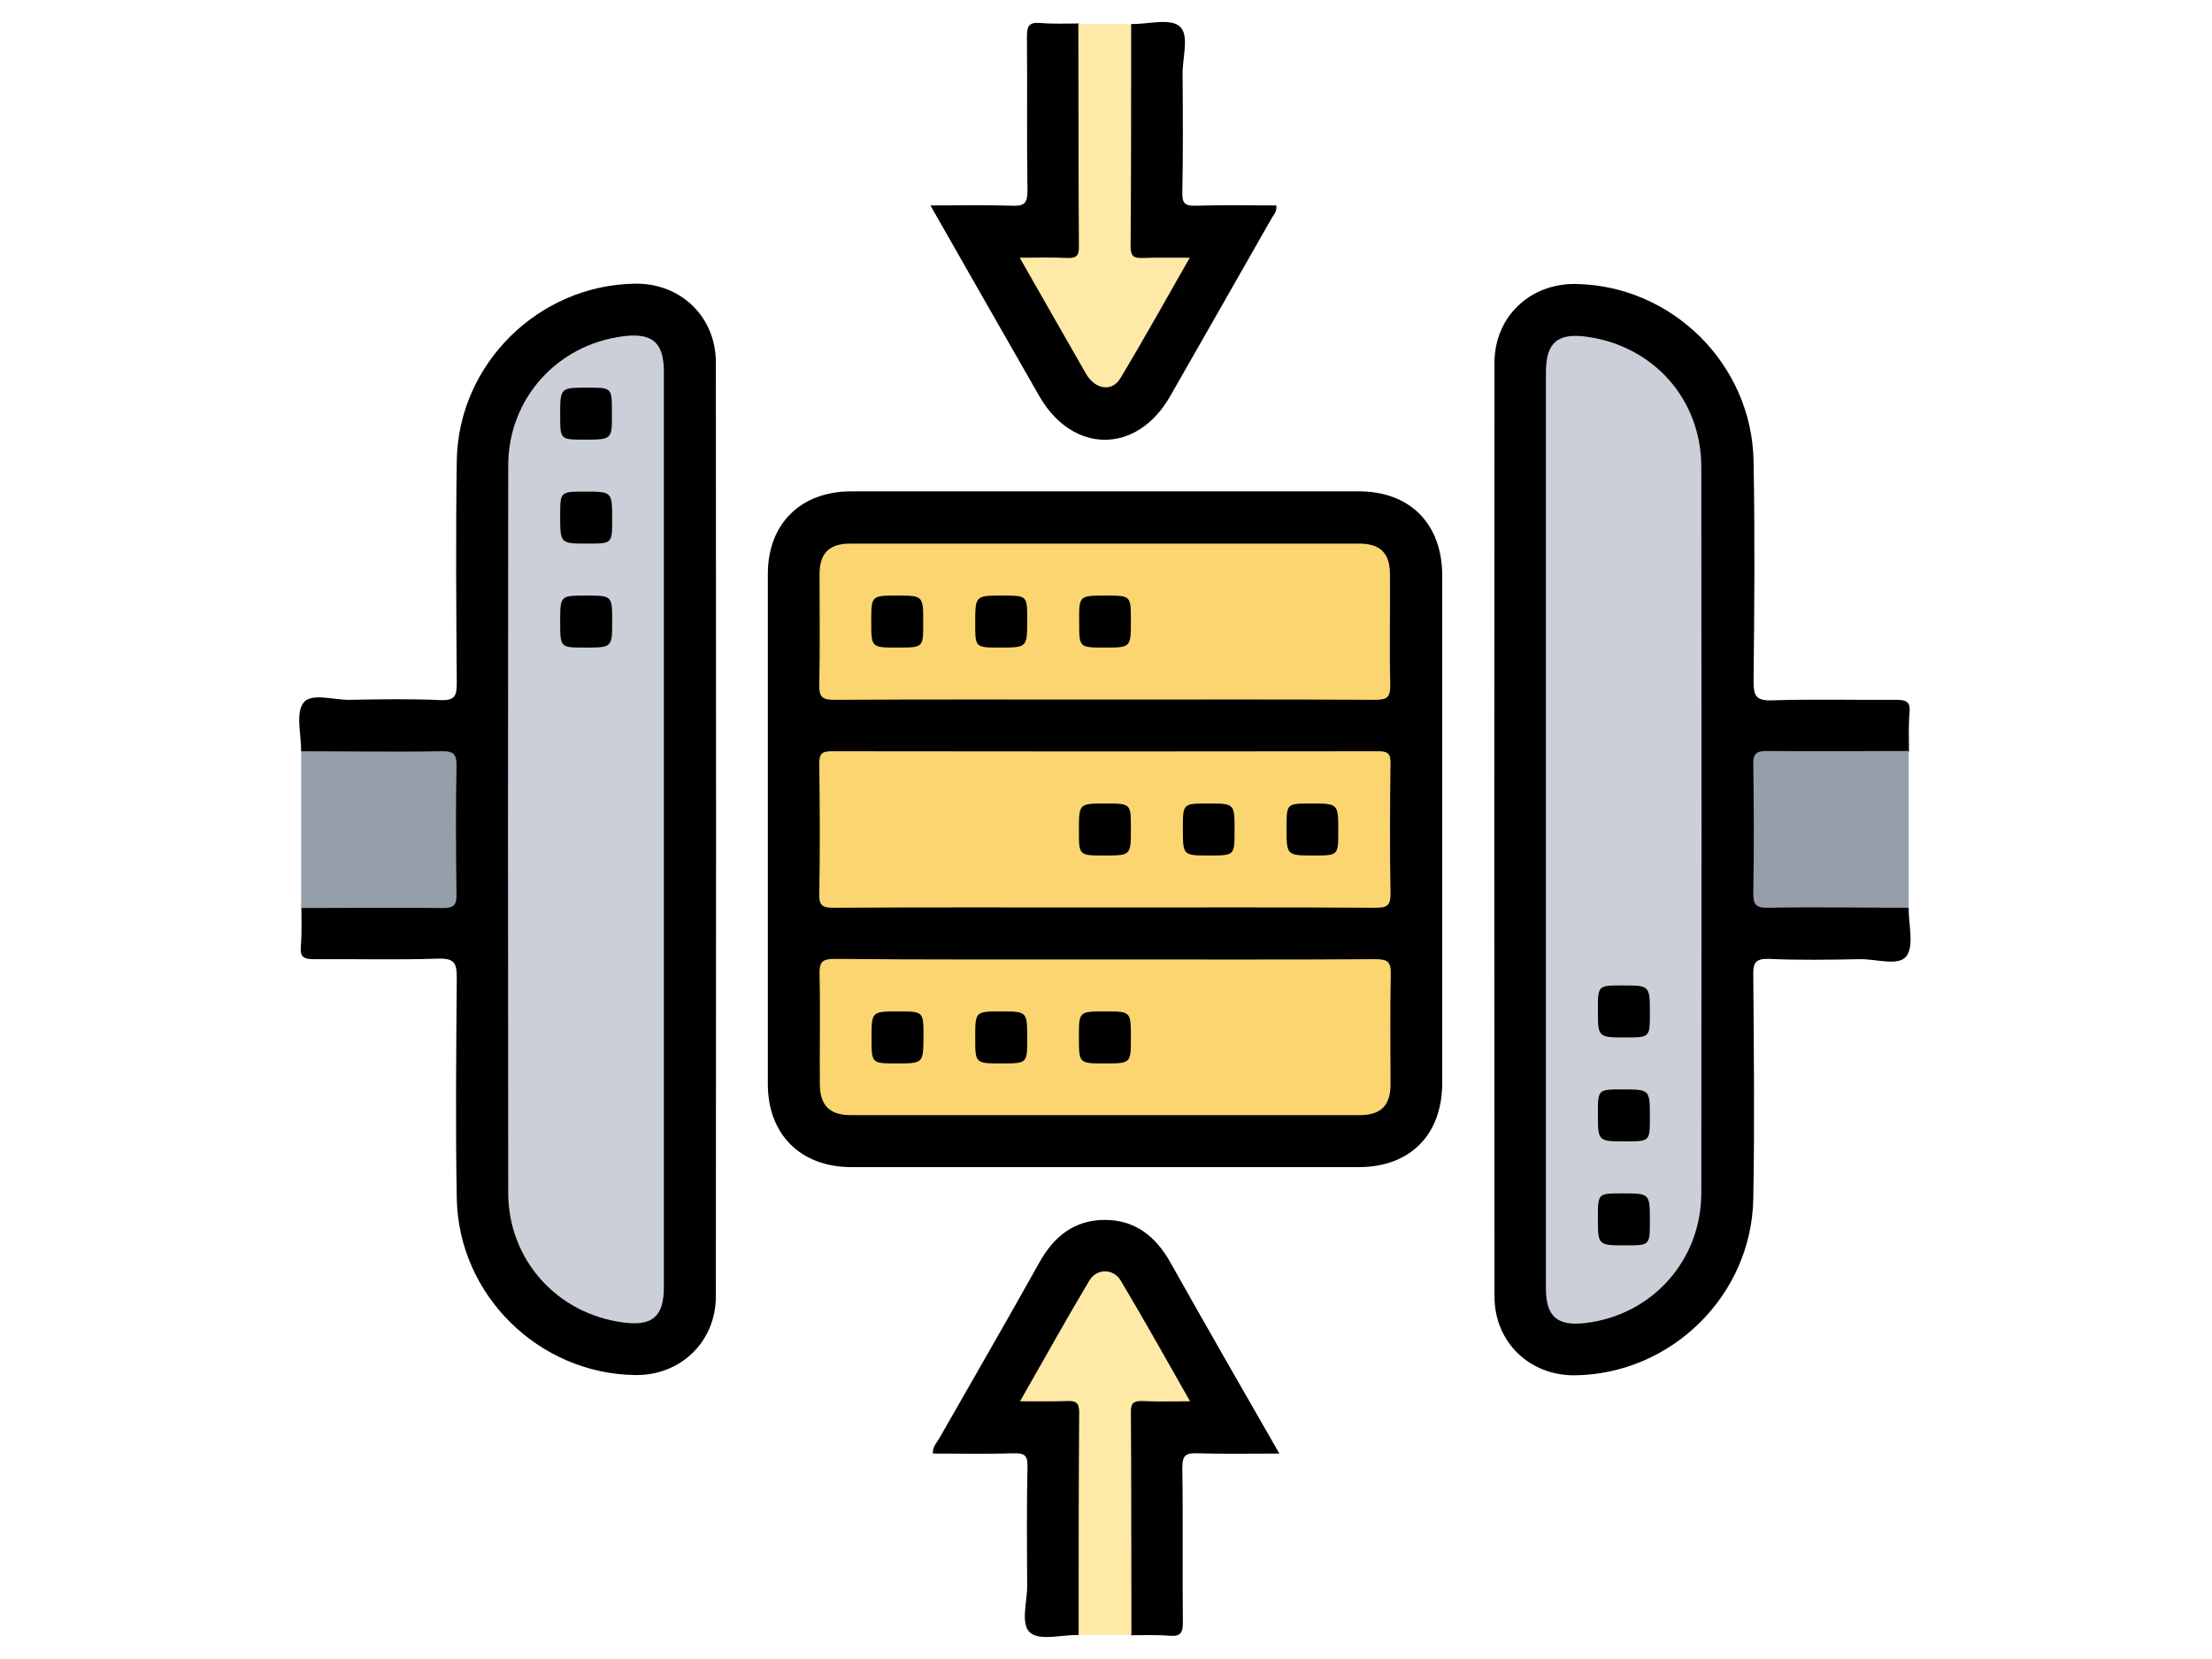
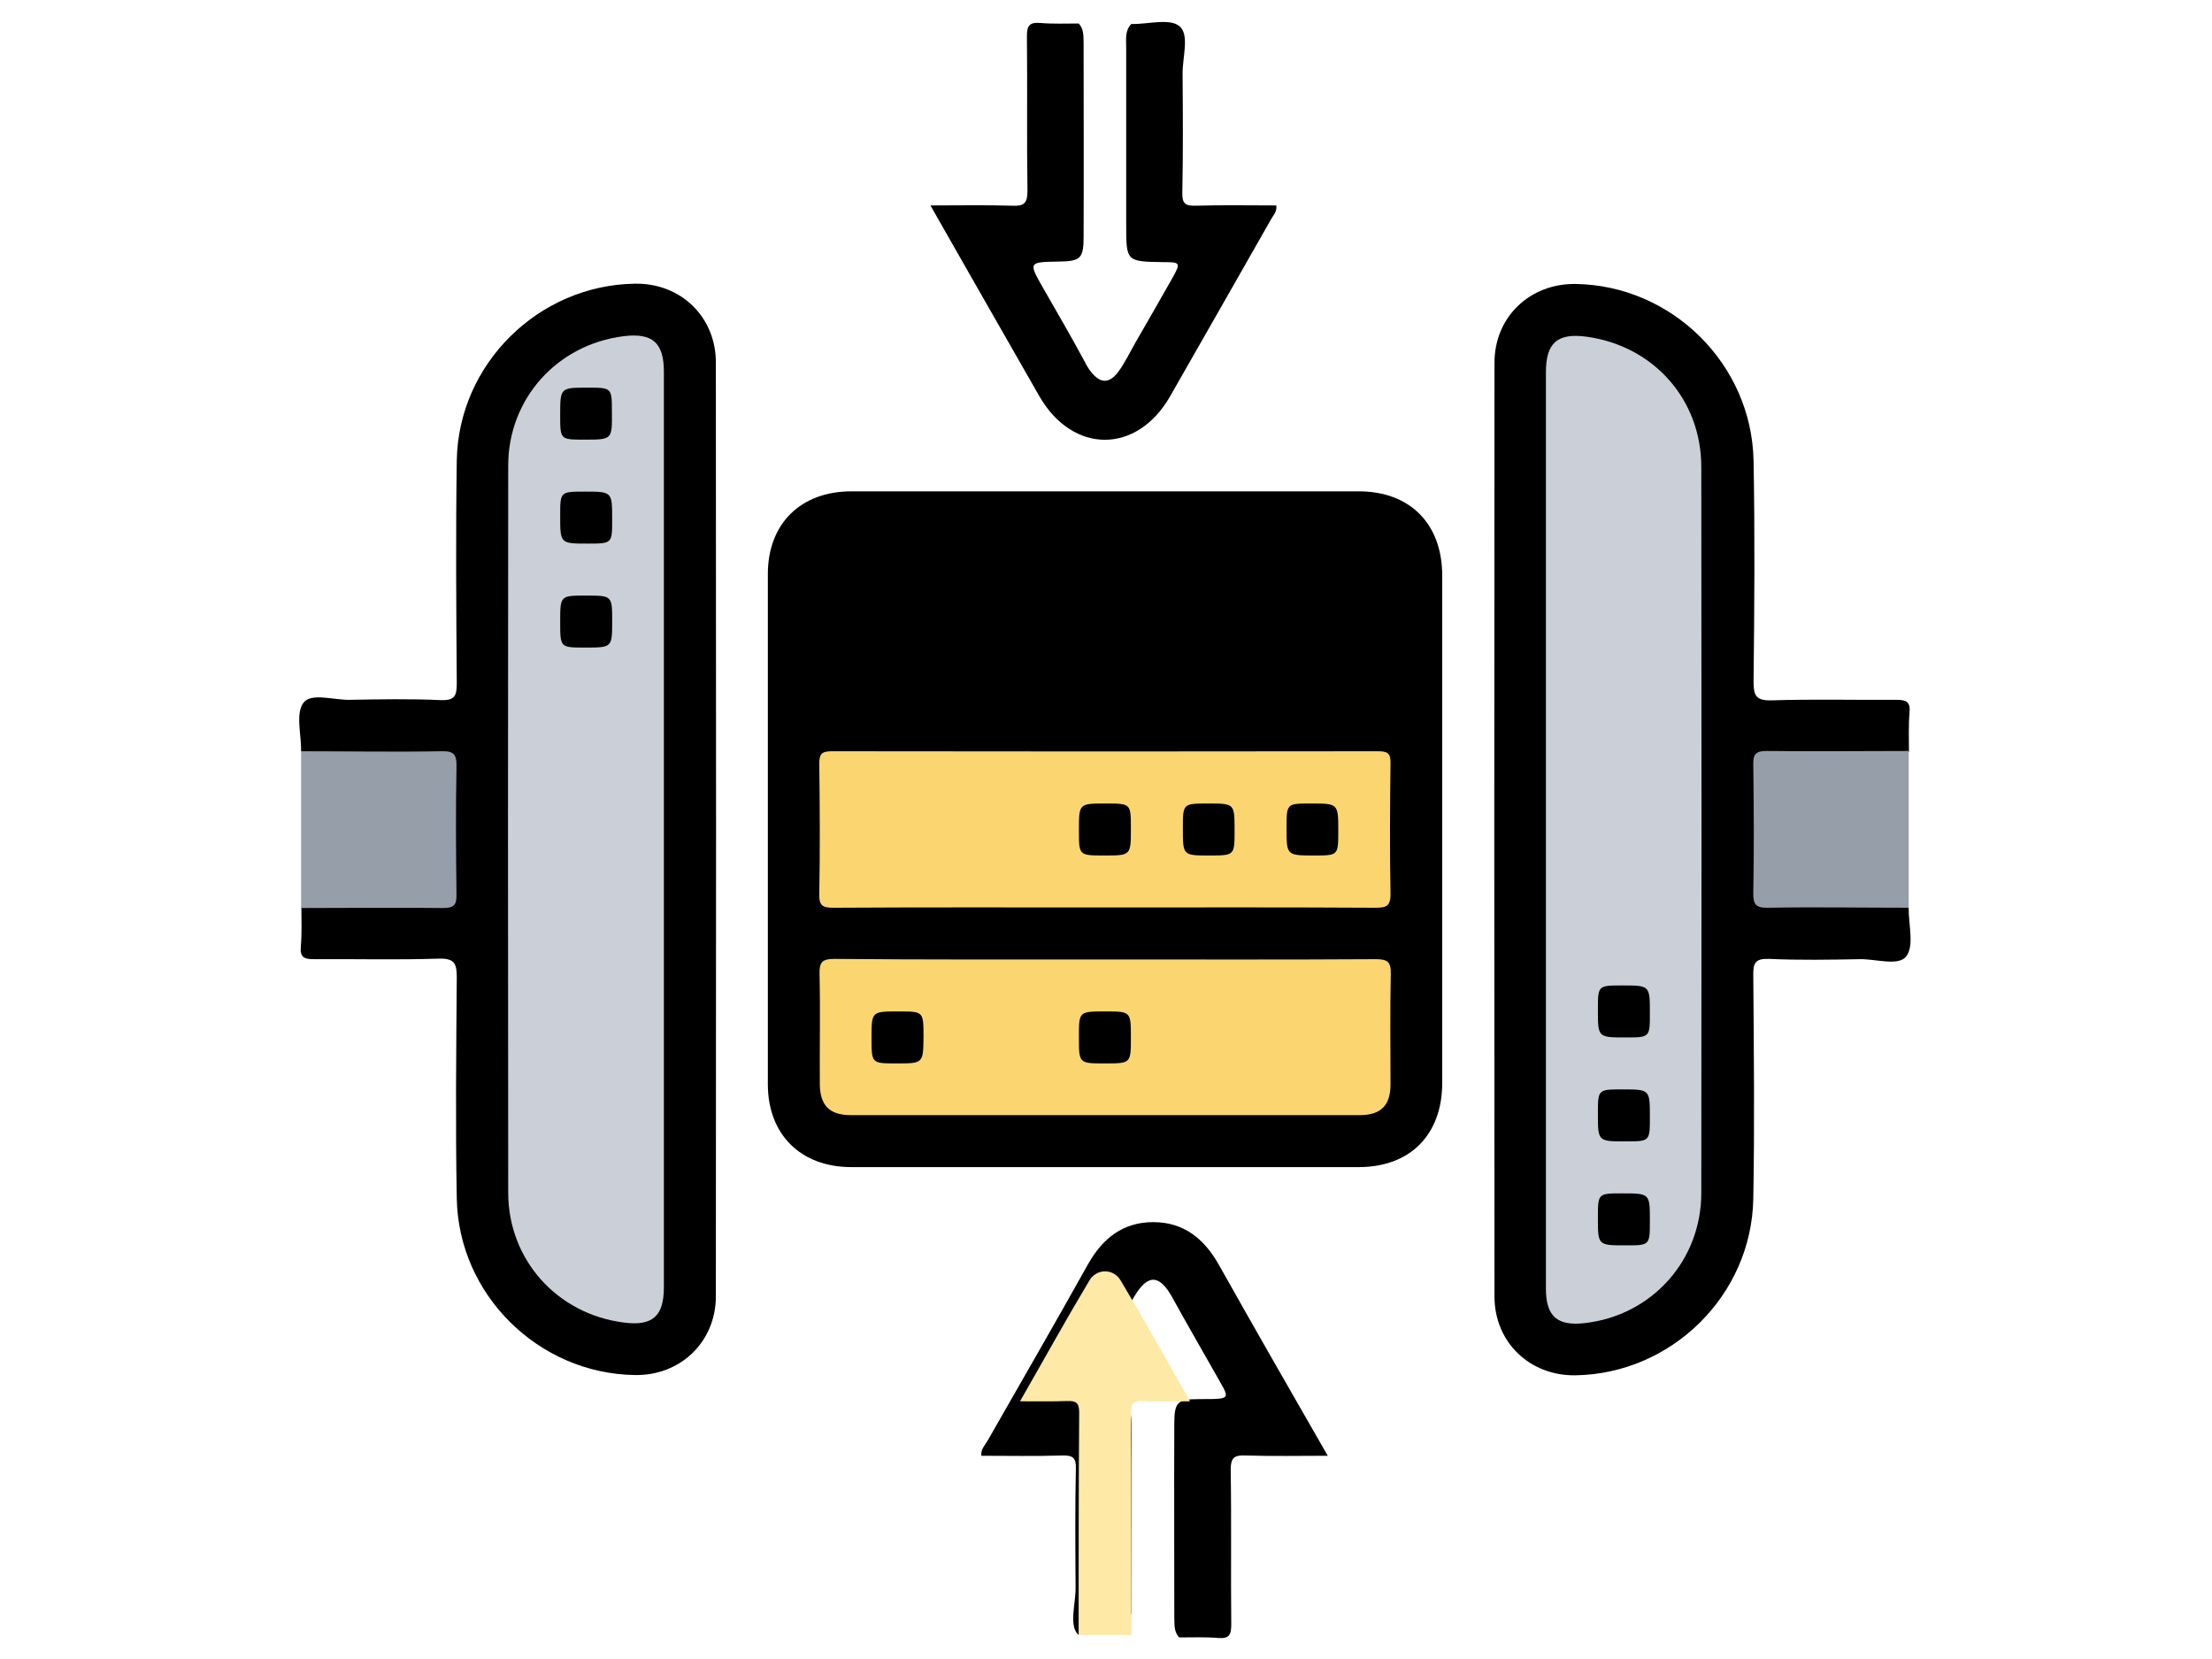
<svg xmlns="http://www.w3.org/2000/svg" version="1.1" id="Layer_1" x="0px" y="0px" viewBox="0 0 800 600" style="enable-background:new 0 0 800 600;" xml:space="preserve">
  <style type="text/css">
	.st0{fill:#FEE9A6;}
	.st1{fill:#959EA9;}
	.st2{fill:#FBD670;}
	.st3{fill:#CBD0D8;}
</style>
  <g>
    <path d="M521.6,300c0,30.5,0,61.1,0,91.6c0,18.8-11.6,30.5-30.2,30.5c-61.2,0-122.3,0-183.5,0c-18.3,0-30.2-11.8-30.2-30   c0-61.5,0-123,0-184.5c0-18.2,11.9-29.9,30.2-29.9c61.2,0,122.3,0,183.5,0c18.6,0,30.2,11.8,30.2,30.5   C521.6,238.9,521.6,269.5,521.6,300z" />
    <path d="M108.9,271.7c0.1-6-2.1-13.8,0.9-17.6c2.8-3.6,10.9-0.9,16.7-1c10.9-0.2,21.9-0.4,32.8,0.1c5.2,0.2,5.9-1.5,5.9-6.2   c-0.2-26.8-0.4-53.6,0-80.5c0.6-34.9,29.6-63.4,64.4-63.9c16.5-0.3,29.3,11.9,29.3,28.5c0.1,112.6,0.1,225.2,0,337.7   c0,16.5-12.8,28.8-29.3,28.5c-34.8-0.5-63.8-29-64.4-63.9c-0.5-26.6-0.2-53.3,0-79.9c0-5-0.8-6.9-6.4-6.8   c-15,0.5-30.1,0.1-45.1,0.2c-3.6,0-5.3-0.5-4.9-4.7c0.4-4.7,0.2-9.4,0.2-14.1c2.4-2.3,5.4-2,8.3-2c12.9-0.1,25.7,0,38.6,0   c6.9,0,7.4-0.5,7.4-7.3c0.1-12.7,0.1-25.4,0-38.1c0-6.8-0.5-7.2-7.4-7.3c-12.9-0.1-25.7,0-38.6,0   C114.3,273.6,111.3,274,108.9,271.7z" />
    <path d="M690.3,328.3c-0.1,6,2.1,13.8-0.9,17.6c-2.8,3.6-10.9,0.9-16.7,1c-10.9,0.2-21.9,0.4-32.8-0.1c-5.2-0.2-5.9,1.5-5.8,6.2   c0.2,26.8,0.5,53.7,0,80.5c-0.6,35-29.6,63.4-64.4,63.9c-16.5,0.2-29.2-12-29.2-28.5c-0.1-112.6-0.1-225.2,0-337.7   c0-16.6,12.8-28.7,29.3-28.5c34.8,0.5,63.7,28.9,64.4,63.9c0.5,26.6,0.3,53.3,0,79.9c0,5,0.8,6.9,6.4,6.8c15-0.5,30.1-0.1,45.1-0.2   c3.6,0,5.3,0.5,4.9,4.7c-0.4,4.7-0.2,9.4-0.2,14.1c-2.4,2.3-5.4,2-8.3,2c-12.9,0.1-25.7,0-38.6,0c-6.9,0-7.4,0.5-7.4,7.3   c-0.1,12.7-0.1,25.4,0,38.1c0,6.8,0.5,7.2,7.4,7.3c12.9,0.1,25.7,0,38.6,0C684.9,326.4,687.9,326,690.3,328.3z" />
-     <path d="M390.1,591.3c-6-0.1-14,2.2-17.5-0.8c-3.7-3.1-1-11.4-1.1-17.3c-0.1-14.3-0.2-28.6,0.1-42.9c0.1-3.9-1.1-4.8-4.9-4.7   c-9.7,0.3-19.5,0.1-29.3,0.1c-0.2-2.5,1.4-3.9,2.3-5.5c12.1-21.2,24.3-42.3,36.2-63.6c5.3-9.5,12.7-15.4,23.7-15.4   c11,0,18.4,6,23.7,15.4c12.8,22.8,25.8,45.4,39.4,69.1c-10.4,0-20,0.2-29.6-0.1c-4.3-0.2-5.5,0.8-5.5,5.3c0.3,18.6,0,37.2,0.2,55.8   c0,3.7-0.7,5.2-4.7,4.9c-4.7-0.4-9.4-0.2-14.1-0.2c-2-2-1.7-4.7-1.8-7.2c0-23.3-0.1-46.6,0-69.9c0-8.1,1.1-9.1,9.2-9.1   c12.3,0,10.8,0.1,5.6-9.3c-5.2-9.2-10.5-18.3-15.6-27.6c-4.7-8.4-8.9-8.3-13.8,0c-6.1,10.5-11.9,21.1-17.9,31.7   c-2.6,4.6-2.3,5,3.1,5.1c0.8,0-0.2,0,0.6,0c13.3,0.2,13.3,0.2,13.3,13.8c0,21.3,0,42.7,0,64C391.9,585.8,392.5,588.8,390.1,591.3z" />
+     <path d="M390.1,591.3c-3.7-3.1-1-11.4-1.1-17.3c-0.1-14.3-0.2-28.6,0.1-42.9c0.1-3.9-1.1-4.8-4.9-4.7   c-9.7,0.3-19.5,0.1-29.3,0.1c-0.2-2.5,1.4-3.9,2.3-5.5c12.1-21.2,24.3-42.3,36.2-63.6c5.3-9.5,12.7-15.4,23.7-15.4   c11,0,18.4,6,23.7,15.4c12.8,22.8,25.8,45.4,39.4,69.1c-10.4,0-20,0.2-29.6-0.1c-4.3-0.2-5.5,0.8-5.5,5.3c0.3,18.6,0,37.2,0.2,55.8   c0,3.7-0.7,5.2-4.7,4.9c-4.7-0.4-9.4-0.2-14.1-0.2c-2-2-1.7-4.7-1.8-7.2c0-23.3-0.1-46.6,0-69.9c0-8.1,1.1-9.1,9.2-9.1   c12.3,0,10.8,0.1,5.6-9.3c-5.2-9.2-10.5-18.3-15.6-27.6c-4.7-8.4-8.9-8.3-13.8,0c-6.1,10.5-11.9,21.1-17.9,31.7   c-2.6,4.6-2.3,5,3.1,5.1c0.8,0-0.2,0,0.6,0c13.3,0.2,13.3,0.2,13.3,13.8c0,21.3,0,42.7,0,64C391.9,585.8,392.5,588.8,390.1,591.3z" />
    <path d="M409.1,8.7c6,0.1,14-2.2,17.5,0.8c3.7,3.1,1,11.4,1.1,17.3c0.1,14.3,0.2,28.6-0.1,42.9c-0.1,3.9,1.1,4.8,4.8,4.7   c9.7-0.3,19.5-0.1,29.2-0.1c0.3,2.3-1.1,3.5-1.9,5c-12.2,21.4-24.3,42.7-36.5,64c-12,21-35.2,21-47.3,0c-13-22.7-25.9-45.3-39.4-69   c10.4,0,20-0.2,29.6,0.1c4.3,0.2,5.5-0.9,5.5-5.4c-0.3-18.6,0-37.2-0.2-55.8c0-3.7,0.7-5.2,4.7-4.9c4.7,0.4,9.4,0.2,14,0.2   c2,2,1.7,4.7,1.8,7.2c0,23.3,0.1,46.6,0,69.8c0,8.1-1.1,9-9.2,9.1c-10.8,0.2-10.8,0.2-5.3,9.8c5,8.8,10.2,17.6,15,26.6   c0.6,1.2,1.3,2.4,2.2,3.5c3.4,4.3,6.6,4.3,9.9-0.1c2.4-3.3,4.2-7.1,6.2-10.6c4.5-7.8,9-15.6,13.4-23.4c3-5.4,2.8-5.6-3.5-5.6   c-13.3-0.2-13.3-0.2-13.3-13.8c0-21.3,0-42.7,0-64C407.3,14.2,406.8,11.2,409.1,8.7z" />
    <path class="st0" d="M390.1,591.3c0-26.8,0-53.6,0.2-80.5c0-3.5-1.2-4.2-4.3-4.1c-5.4,0.2-10.8,0.1-17.1,0.1   c8.6-15,16.6-29.5,25.1-43.7c2.6-4.4,8.7-4.4,11.3,0c8.5,14.2,16.5,28.6,25.1,43.7c-6.3,0-11.7,0.2-17.1-0.1   c-3.1-0.1-4.4,0.6-4.3,4.1c0.2,26.8,0.1,53.6,0.2,80.5C402.8,591.3,396.5,591.3,390.1,591.3z" />
-     <path class="st0" d="M409.1,8.7c0,26.8,0,53.6-0.2,80.5c0,3.5,1.2,4.2,4.3,4.1c5.4-0.2,10.8-0.1,17.1-0.1   c-8.6,15-16.6,29.5-25.1,43.6c-3,5-9,4.1-12.3-1.4c-7.9-13.7-15.7-27.5-24.1-42.2c6.1,0,11.6-0.2,17.1,0.1c3.1,0.1,4.4-0.6,4.3-4.1   c-0.2-26.8-0.1-53.6-0.2-80.5C396.5,8.7,402.8,8.7,409.1,8.7z" />
    <path class="st1" d="M108.9,271.7c16.9,0,33.9,0.3,50.8,0c4.4-0.1,5.5,1.1,5.4,5.5c-0.3,15.4-0.2,30.8,0,46.3   c0.1,3.8-1,4.9-4.8,4.9c-17.1-0.2-34.3,0-51.4,0C108.9,309.4,108.9,290.6,108.9,271.7z" />
    <path class="st1" d="M690.3,328.3c-16.9,0-33.9-0.3-50.8,0c-4.4,0.1-5.5-1.1-5.4-5.5c0.3-15.4,0.2-30.8,0-46.3   c-0.1-3.8,1-4.9,4.8-4.9c17.1,0.2,34.3,0,51.4,0C690.3,290.6,690.3,309.4,690.3,328.3z" />
    <path class="st2" d="M399.4,328.2c-32.6,0-65.2-0.1-97.9,0.1c-4,0-5.3-0.7-5.2-5c0.3-15.7,0.2-31.3,0-47c0-3.5,0.7-4.6,4.5-4.6   c65.8,0.1,131.6,0.1,197.5,0c3.4,0,4.7,0.6,4.6,4.4c-0.2,15.7-0.3,31.3,0,47c0.1,4.9-1.8,5.2-5.7,5.2   C464.6,328.1,432,328.2,399.4,328.2z" />
    <path class="st2" d="M399.6,347c32.6,0,65.3,0.1,97.9-0.1c4.3,0,5.6,0.9,5.5,5.4c-0.3,13.3-0.1,26.6-0.1,39.9   c0,7.6-3.5,11.1-11.1,11.1c-61.4,0-122.7,0-184.1,0c-7.7,0-11.1-3.5-11.2-11.1c-0.1-13.3,0.2-26.6-0.1-39.9   c-0.1-4.3,0.9-5.5,5.4-5.5C334.3,347.1,366.9,347,399.6,347z" />
-     <path class="st2" d="M399.6,253c-32.6,0-65.3-0.1-97.9,0.1c-4.4,0-5.5-1.1-5.4-5.5c0.3-13.3,0.1-26.6,0.1-39.9   c0-7.6,3.5-11.1,11.1-11.1c61.4,0,122.7,0,184.1,0c7.6,0,11.1,3.5,11.1,11.1c0.1,13.3-0.2,26.6,0.1,39.9c0.1,4.4-1,5.5-5.4,5.5   C464.9,252.9,432.2,253,399.6,253z" />
    <path class="st3" d="M240.1,300c0,55.2,0,110.4,0,165.6c0,10.5-4.2,14.1-14.6,12.7c-24-3.1-41.6-22.6-41.7-46.8   c-0.1-87.7-0.1-175.4,0-263.1c0-24.2,17.7-43.8,41.7-46.8c10.4-1.3,14.6,2.3,14.6,12.8C240.1,189.6,240.1,244.8,240.1,300z" />
    <path class="st3" d="M559.1,299.7c0-55,0-110,0-165c0-10.8,4.2-14.4,14.9-12.9c24.1,3.4,41.3,22.7,41.3,47.1   c0.1,87.5,0.1,175,0,262.5c0,24.5-17.9,44.3-42,47.1c-10.1,1.2-14.2-2.4-14.2-12.5C559.1,410.5,559.1,355.1,559.1,299.7z" />
    <path d="M409,299.6c0,9.8,0,9.8-9.6,9.8c-9.2,0-9.2,0-9.2-9c0-9.8,0-9.8,9.6-9.8C409,290.6,409,290.6,409,299.6z" />
    <path d="M427.8,299.6c0-9,0-9,9.2-9c9.5,0,9.5,0,9.5,9.8c0,9,0,9-9.2,9C427.8,309.4,427.8,309.4,427.8,299.6z" />
    <path d="M484,300.5c0,8.9,0,8.9-8.7,8.9c-10,0-10,0-10-9.9c0-8.9,0-8.9,8.7-8.9C484,290.6,484,290.6,484,300.5z" />
    <path d="M324.2,384.6c-9,0-9,0-9-9.2c0-9.6,0-9.6,9.8-9.6c9,0,9,0,9,9.2C333.9,384.6,333.9,384.6,324.2,384.6z" />
-     <path d="M371.5,375.7c0,8.9,0,8.9-9.3,8.9c-9.5,0-9.5,0-9.5-9.3c0-9.5,0-9.5,9.3-9.5C371.5,365.8,371.5,365.8,371.5,375.7z" />
    <path d="M399.7,365.8c9.3,0,9.3,0,9.3,9.5c0,9.3,0,9.3-9.5,9.3c-9.3,0-9.3,0-9.3-9.5C390.2,365.8,390.2,365.8,399.7,365.8z" />
    <path d="M333.9,225.3c0,8.9,0,8.9-9.3,8.9c-9.5,0-9.5,0-9.5-9.3c0-9.5,0-9.5,9.3-9.5C333.9,215.4,333.9,215.4,333.9,225.3z" />
-     <path d="M362.6,215.4c8.9,0,8.9,0,8.9,8.7c0,10.1,0,10.1-9.9,10.1c-8.9,0-8.9,0-8.9-8.7C352.7,215.4,352.7,215.4,362.6,215.4z" />
    <path d="M399.8,215.4c9.2,0,9.2,0,9.2,9c0,9.8,0,9.8-9.5,9.8c-9.2,0-9.2,0-9.2-9C390.2,215.4,390.2,215.4,399.8,215.4z" />
    <path d="M211.5,234.2c-8.9,0-8.9,0-8.9-9.3c0-9.5,0-9.5,9.3-9.5c9.5,0,9.5,0,9.5,9.3C221.4,234.2,221.4,234.2,211.5,234.2z" />
    <path d="M212.5,196.6c-9.9,0-9.9,0-9.9-10.1c0-8.7,0-8.7,8.9-8.7c9.9,0,9.9,0,9.9,10.1C221.4,196.6,221.4,196.6,212.5,196.6z" />
    <path d="M211.4,159c-8.8,0-8.8,0-8.8-8.8c0-10,0-10,9.9-10c8.8,0,8.8,0,8.8,8.8C221.4,159,221.4,159,211.4,159z" />
    <path d="M577.9,365.2c0-8.8,0-8.8,8.8-8.8c10,0,10,0,10,10c0,8.8,0,8.8-8.8,8.8C577.9,375.2,577.9,375.2,577.9,365.2z" />
    <path d="M577.9,402.8c0-8.8,0-8.8,8.8-8.8c10,0,10,0,10,10c0,8.8,0,8.8-8.8,8.8C577.9,412.8,577.9,412.8,577.9,402.8z" />
    <path d="M577.9,440.5c0-8.9,0-8.9,8.7-8.9c10.1,0,10.1,0,10.1,9.9c0,8.9,0,8.9-8.7,8.9C577.9,450.4,577.9,450.4,577.9,440.5z" />
  </g>
</svg>